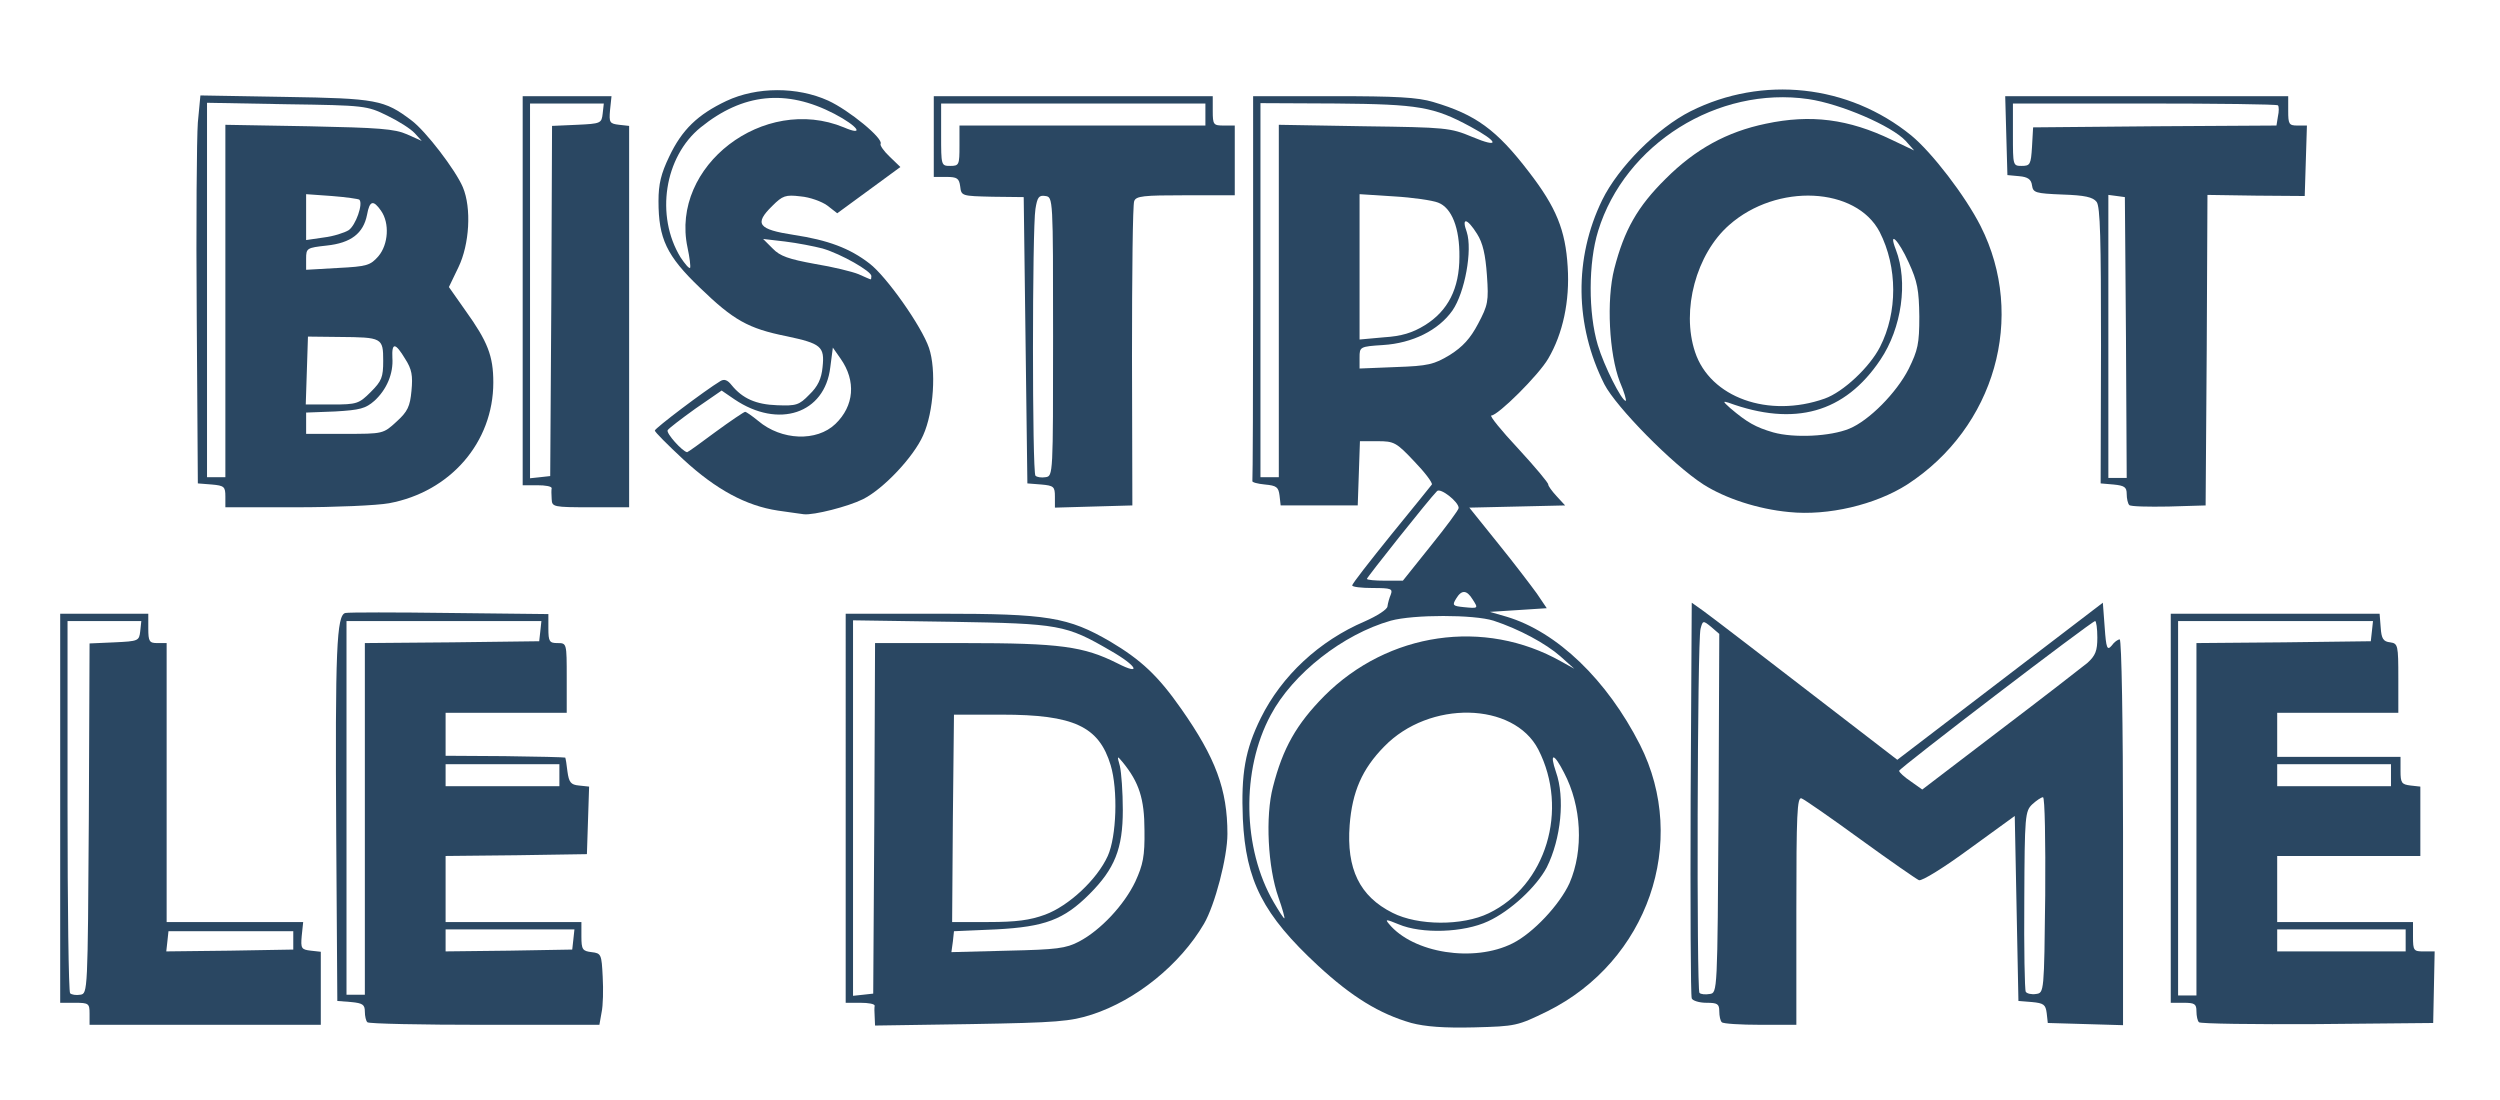
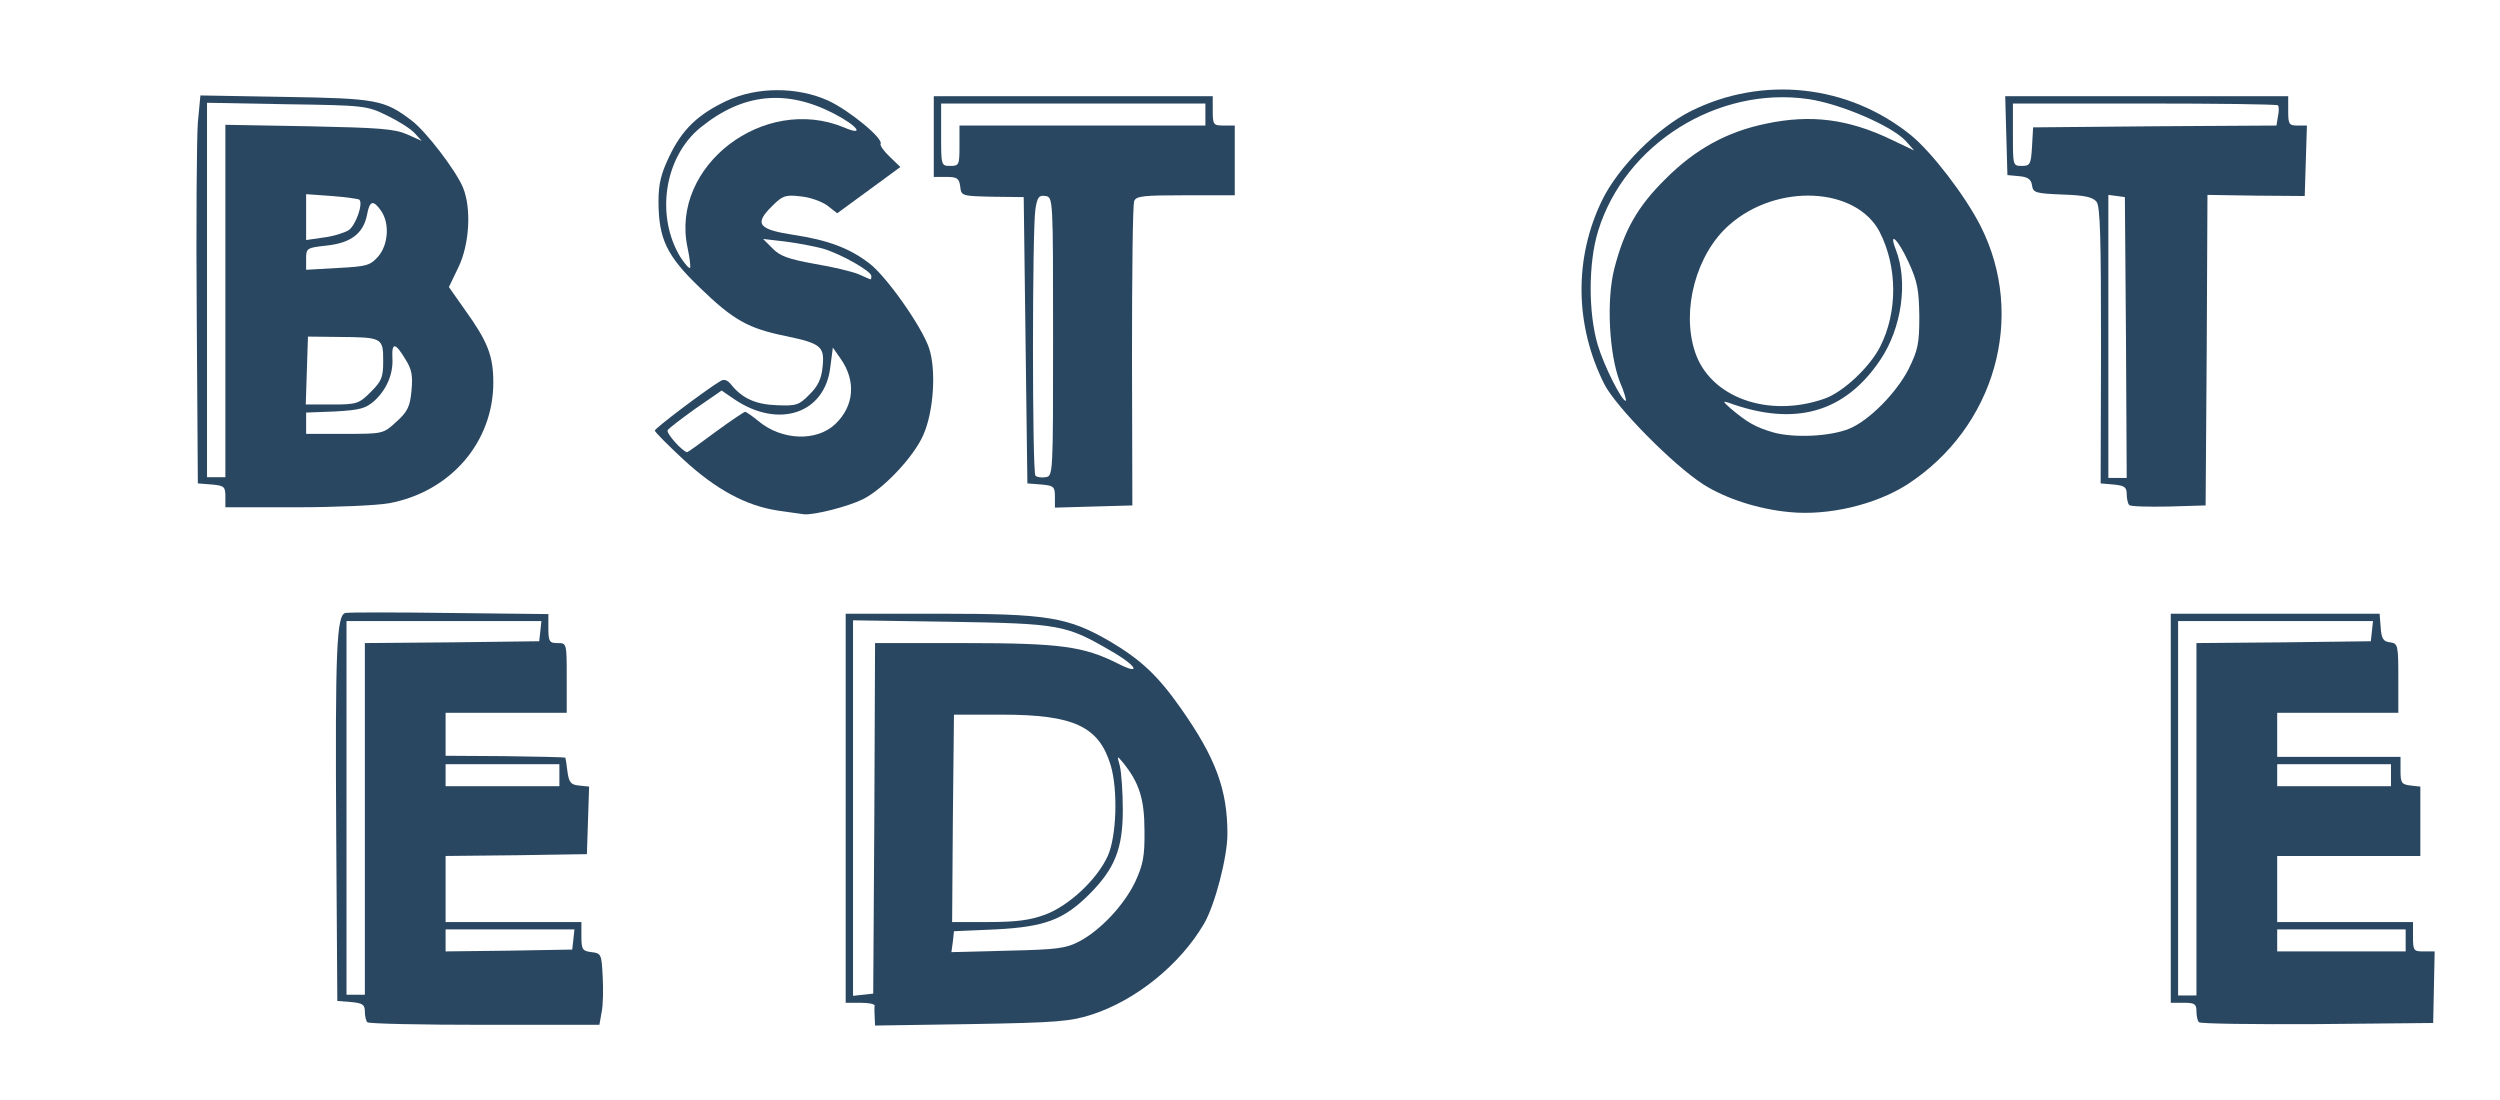
<svg xmlns="http://www.w3.org/2000/svg" version="1.2" viewBox="0 0 6811 2996">
  <style>.s0 { fill: #2a4762 }</style>
  <g id="llnZ13j9rGNI5Rut6C9Nrn">
    <g id="Layer">
-       <path id="p1CbbnseAB" fill-rule="evenodd" class="s0" d="M3845 2787c-87-25-162-71-254-156-150-139-197-231-205-400-5-123 6-188 49-275 57-115 159-210 283-263 34-15 62-33 62-41 1-8 5-23 9-32 6-16 1-18-49-18-31 0-56-3-56-7 0-5 48-66 106-138 58-71 108-133 111-137 2-5-19-33-48-63-49-52-55-55-100-55h-48l-3 88-3 87h-210l-3-27c-3-23-8-27-40-30-20-2-36-6-34-10 1-5 2-242 2-528V262h218c172 0 230 3 273 16 115 34 172 75 260 190 75 97 100 159 106 259 6 93-13 182-53 250-26 45-137 155-155 155-6 0 27 41 73 90 46 50 83 94 82 98 0 4 10 18 23 32l23 25-130 3-131 3 78 97c43 53 90 115 106 137l27 40-77 5-78 5 45 13c138 41 274 172 364 349 134 265 21 590-252 726-82 40-86 41-200 44-82 2-133-2-171-12zm276-217c56-28 128-105 155-164 39-90 33-210-15-301-28-55-40-55-22-2 25 70 14 182-25 260-28 53-99 119-160 147-66 31-181 35-244 8-34-14-37-14-26-1 66 80 232 106 337 53zm-65-82c156-75 219-282 135-446-67-130-297-135-420-8-60 61-87 123-94 214-9 119 27 194 117 239 69 35 190 36 262 1zm-573-43c-29-82-36-221-15-301 27-106 64-171 140-248 174-174 436-212 645-94l36 20-38-34c-40-35-112-74-182-97-54-17-218-17-280 0-130 37-267 144-327 257-81 150-77 364 8 510 14 24 27 44 29 44s-5-26-16-57zm529-812c-16-26-30-27-45-2-11 18-9 20 20 23 41 4 41 4 25-21zm-114-146c42-52 76-98 76-103 0-17-50-56-59-46-22 22-191 235-191 239 0 3 22 5 49 5h49zM3484 340l233 4c223 3 234 4 294 29 76 32 73 14-5-28-100-54-140-61-366-63l-206-1v1019h50zm466 627c35-22 56-45 77-85 27-51 29-61 24-132-4-56-11-88-27-113-27-43-43-46-28-5 16 49-5 165-39 214-38 54-109 89-189 94-63 4-64 5-64 34v30l99-4c88-3 104-7 147-33zm-68-81c63-39 94-100 94-186 1-79-21-134-58-148-15-6-69-14-121-17l-93-6v396l66-6c48-3 78-12 112-33z" />
-       <path id="ptaohr3Jv" fill-rule="evenodd" class="s0" d="M244 2762c0-28-2-30-40-30h-40V1672h240v40c0 36 3 40 25 40h25v760h372l-4 38c-3 34-1 37 25 40l27 3v199H244zm-2-532l2-477 68-3c65-3 67-4 70-30l3-28H184v503c0 277 3 507 7 511s16 6 28 4c20-3 20-8 23-480zm557 307H459l-3 28-3 27 173-2 173-3z" />
      <path id="pNcQlGxNA" fill-rule="evenodd" class="s0" d="M1001 2785c-4-3-7-17-7-29 0-19-6-23-37-26l-38-3-3-455c-3-502 1-597 25-602 9-2 137-2 285 0l268 3v39c0 36 3 40 25 40 25 0 25 0 25 95v95h-330v117l161 1c89 1 163 3 165 4 1 2 4 19 6 38 4 29 9 36 31 38l28 3-6 184-192 3-193 2v180h370v39c0 36 3 40 28 43 26 3 27 6 30 67 2 35 1 79-3 97l-6 34h-313c-172 0-316-3-319-7zm-7-1033l238-2 237-3 3-27 3-28H944v1018h50zm568 808l3-28h-351v60l173-2 172-3zm-38-478h-310v60h310z" />
      <path id="pkXOqVPfb" fill-rule="evenodd" class="s0" d="M2383 2771c-1-13-1-27 0-31 0-5-17-8-39-8h-40V1672h258c292 0 348 9 463 76 84 50 130 93 193 183 94 134 126 220 126 341 0 63-34 194-64 245-65 111-185 208-305 247-59 19-95 22-328 26l-263 4zm-1-541l2-478h243c262 0 325 9 417 55 68 35 54 7-18-34-122-71-139-74-434-79l-268-4v1023l28-3 27-3zm558 335c59-31 123-100 153-163 21-46 26-69 25-140 0-86-15-131-59-185-16-19-16-19-8 10 4 17 8 71 8 120 0 105-22 160-91 229-70 70-122 89-254 96l-115 5-3 28-4 29 154-4c133-3 158-6 194-25zm-93-73c65-24 142-96 171-160 24-53 28-180 8-247-32-106-100-138-297-138h-130l-3 283-2 282h99c76 0 113-5 154-20z" />
-       <path id="pnSewNOdR" fill-rule="evenodd" class="s0" d="M4691 2785c-4-3-7-17-7-30 0-20-5-23-35-23-20 0-38-6-40-12-3-7-4-253-3-546l3-532 31 22c29 21 159 121 429 329l100 77 560-428 5 67c4 58 7 64 19 50 7-10 17-17 22-17s9 231 9 525v526l-102-3-103-3-3-27c-3-23-8-27-40-30l-37-3-10-504-124 90c-68 50-129 88-137 85-7-3-79-53-159-111-81-59-153-109-161-112-12-4-14 44-14 306v311h-98c-54 0-102-3-105-7zm-9-569l2-489-22-19c-22-18-23-18-29 5-9 31-11 984-3 992 4 4 16 5 28 3 21-3 21-3 24-492zm890 223c1-147-1-267-6-267s-18 9-29 19c-20 19-21 31-22 260-1 133 1 246 4 251s16 8 28 6c22-3 22-4 25-269zm115-633c22-20 27-33 27-69 0-25-3-45-6-45-9 0-534 401-534 408 0 4 14 17 32 29l31 22 211-161c116-88 223-171 239-184z" />
      <path id="pcRx2F5Rt" fill-rule="evenodd" class="s0" d="M5991 2785c-4-3-7-17-7-30 0-20-5-23-35-23h-35V1672h569l3 38c2 30 7 38 26 40 21 3 22 8 22 98v94h-330v120h336v38c0 33 3 37 27 40l27 3v189h-390v180h370v40c0 38 2 40 29 40h30l-2 98-2 97-316 3c-173 1-318-1-322-5zm-7-1033l238-2 237-3 3-27 3-28h-531v1020h50zm570 780h-350v60h350zm-40-450h-310v60h310z" />
      <path id="pODyqs50y" fill-rule="evenodd" class="s0" d="M2119 1391c-86-13-168-57-257-139-43-40-78-75-78-79 0-6 136-109 179-135 10-6 19-3 30 11 30 37 67 53 124 55 52 2 60 0 88-29 23-22 33-43 36-75 6-56-4-64-98-84-105-21-145-44-236-132-91-87-113-134-113-236 0-47 7-75 29-121 35-74 78-115 156-152 83-39 193-39 277-1 57 26 152 104 143 118-2 4 9 20 25 35l29 28-172 126-27-21c-15-11-48-23-73-25-41-5-49-2-77 26-50 49-39 64 59 79 92 14 152 36 206 78 46 35 142 171 162 230s13 174-16 238c-26 59-108 146-164 174-40 20-134 44-161 41-6-1-38-5-71-10zm-170-214c41-30 78-55 81-55s19 11 36 25c63 53 159 57 210 8s57-117 14-178l-21-30-7 54c-15 126-141 168-261 87l-35-24-71 49c-39 28-73 54-76 59-5 8 40 58 53 60 2 0 37-25 77-55zm425-425c0-13-82-60-133-75-23-6-69-15-102-19l-60-7 26 26c20 21 44 29 115 42 49 8 102 21 119 28 16 7 31 14 33 14 1 1 2-3 2-9zm-501-78c-47-222 208-417 426-327 58 25 39-3-26-37-131-68-249-56-364 37-99 80-124 241-55 354 12 18 23 31 26 29 2-3-1-28-7-56z" />
      <path id="pEumBHhat" fill-rule="evenodd" class="s0" d="M4874 1395c-85-8-173-37-233-75-84-54-238-211-270-273-81-161-83-344-6-502 44-90 150-196 241-242 196-98 430-73 601 66 56 46 147 164 189 247 125 247 39 549-200 704-86 55-216 86-322 75zm164-227c54-22 129-98 162-163 25-51 29-68 29-143-1-72-5-95-29-147-28-62-56-89-35-35 34 88 16 214-42 300-97 145-234 183-414 117-16-5-15-3 5 15 46 39 69 52 117 66 57 16 156 11 207-10zm-67-82c51-18 123-86 151-141 48-94 48-217-1-313-64-123-280-134-410-19-90 79-131 232-93 346 41 124 200 181 353 127zm-558-46c-29-75-37-222-15-308 27-105 63-169 140-245 81-81 167-128 273-150 122-26 225-13 343 44l61 29-23-26c-38-41-177-101-265-114-247-36-500 122-573 359-27 87-27 224-1 311 17 57 65 152 76 152 3 0-4-24-16-52z" />
      <path id="p17F99Kuim" fill-rule="evenodd" class="s0" d="M614 1353c0-27-3-30-37-33l-38-3-3-455c-2-250 0-488 3-528l7-74 231 4c249 4 270 8 344 64 39 29 120 135 140 182 24 57 18 156-12 218l-26 54 45 64c61 85 76 124 76 196 0 163-117 298-284 329-33 6-147 11-253 11H614zm0-1013l228 4c191 4 233 7 267 22l40 18-19-21c-11-12-44-33-75-48-55-27-61-28-273-31l-218-4v1020h50zm466 809c31-28 37-42 41-84s1-59-17-87c-27-45-37-46-35-3 3 42-15 86-49 117-24 21-39 25-107 29l-79 3v58h105c105 0 105 0 141-33zm-70-81c30-30 34-40 34-85 0-63-3-64-119-65l-86-1-3 93-3 92h72c67 0 73-2 105-34zm21-370c27-32 31-90 7-124-21-30-31-28-38 11-10 51-44 77-110 84-54 6-56 7-56 36v30l87-5c79-4 88-7 110-32zm-81-71c19-13 40-72 29-83-2-2-36-7-75-10l-70-5v125l48-7c26-3 57-13 68-20z" />
-       <path id="pRvnr5XX9" fill-rule="evenodd" class="s0" d="M1503 1360c-1-13-1-26 0-30 0-5-17-8-39-8h-40V262h242l-4 38c-3 34-1 37 25 40l27 3v1039h-105c-102 0-105-1-106-22zm-1-540l2-477 68-3c65-3 67-4 70-31l3-27h-201v1021l28-3 27-3z" />
      <path id="p1DyFzUpYh" fill-rule="evenodd" class="s0" d="M2874 1353c0-27-3-30-37-33l-38-3-10-780-85-1c-84-2-85-2-88-28-3-22-8-26-38-26h-34V262h760v40c0 38 2 40 30 40h30v190h-134c-115 0-135 2-140 16-4 9-6 199-6 423l1 406-106 3-105 3zm-5-436c0-379 0-380-21-383-18-3-22 4-27 35-9 53-9 718 0 727 4 4 16 6 28 4 20-3 20-8 20-383zm-255-520v-55h670v-60h-720v85c0 84 0 85 25 85 24 0 25-3 25-55z" />
      <path id="po0qrg8DW" fill-rule="evenodd" class="s0" d="M5801 1376c-4-4-7-18-7-30 0-19-6-23-36-26l-35-3 1-375c0-289-2-379-12-392s-32-18-93-20c-74-3-80-5-83-25-2-16-11-23-35-25l-32-3-3-107-3-108h771v40c0 36 2 40 25 40h26l-6 192-132-1-133-2-2 423-3 423-101 3c-55 1-103 0-107-4zm-9-456l-3-383-22-3-23-3v771h50zm-256-520l3-53 331-3 332-2 4-25c3-13 3-27 0-30s-167-5-364-5h-358v85c0 84 0 85 24 85 23 0 25-4 28-52z" />
    </g>
  </g>
</svg>